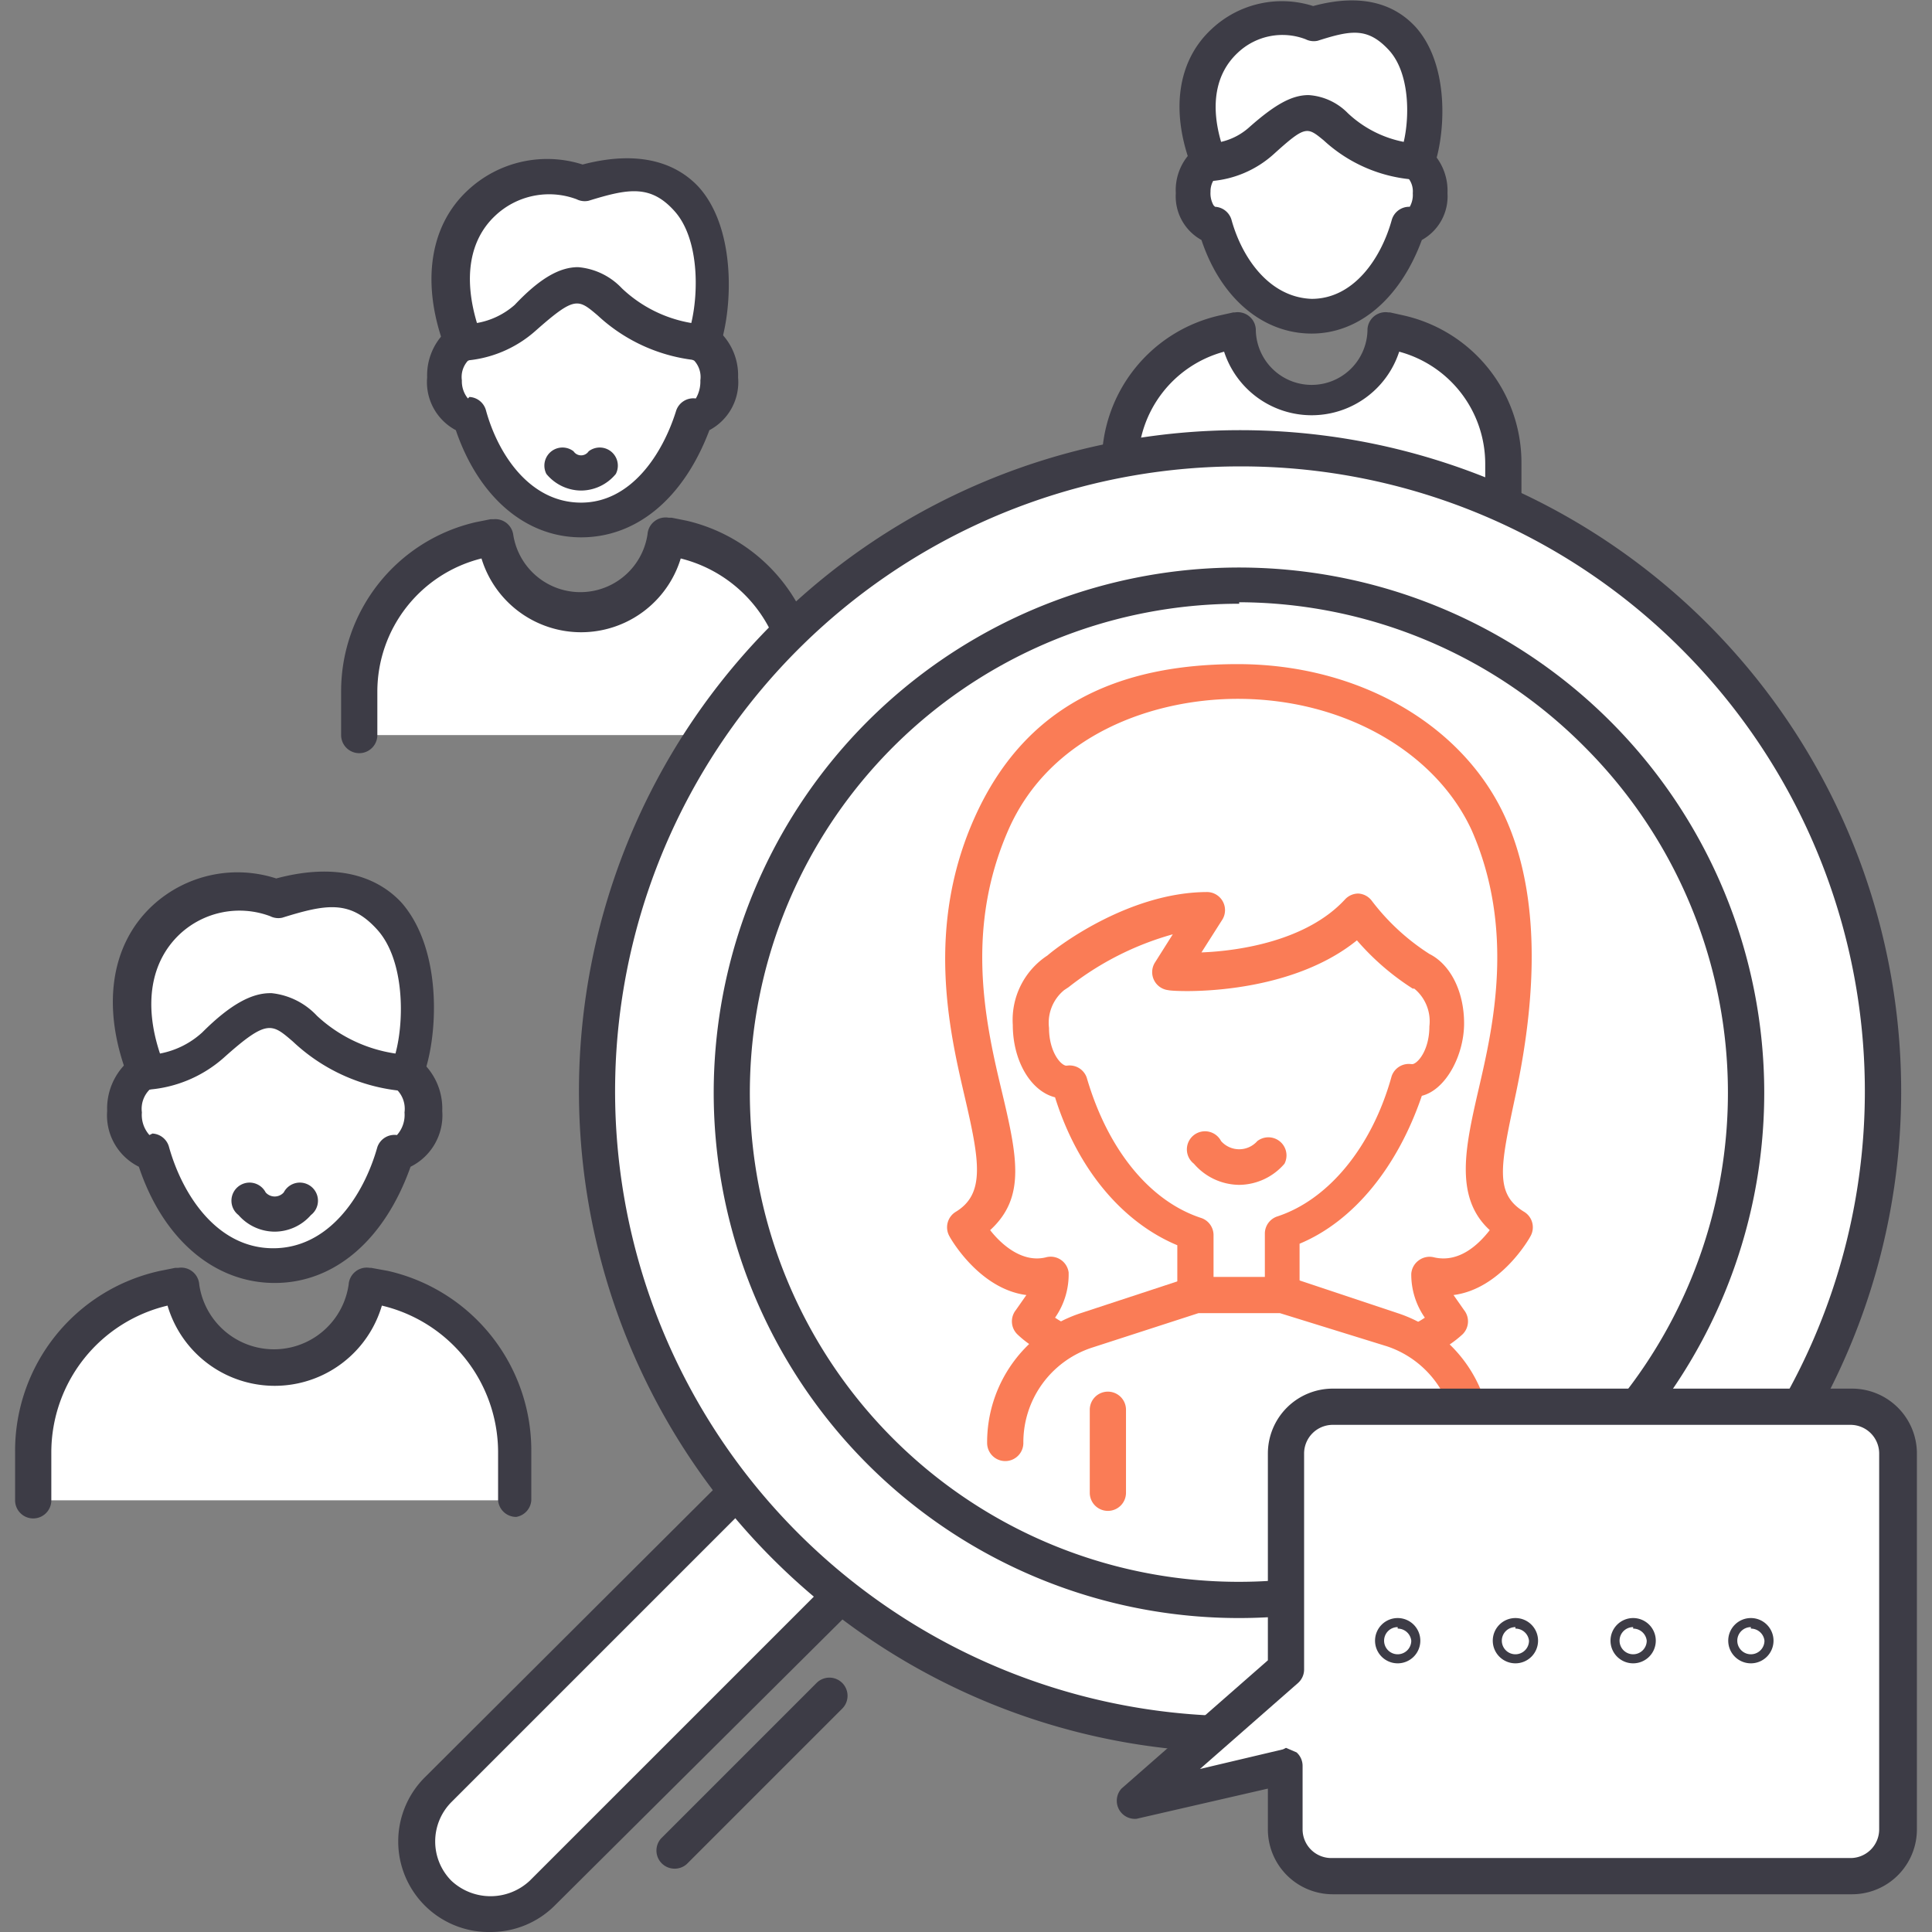
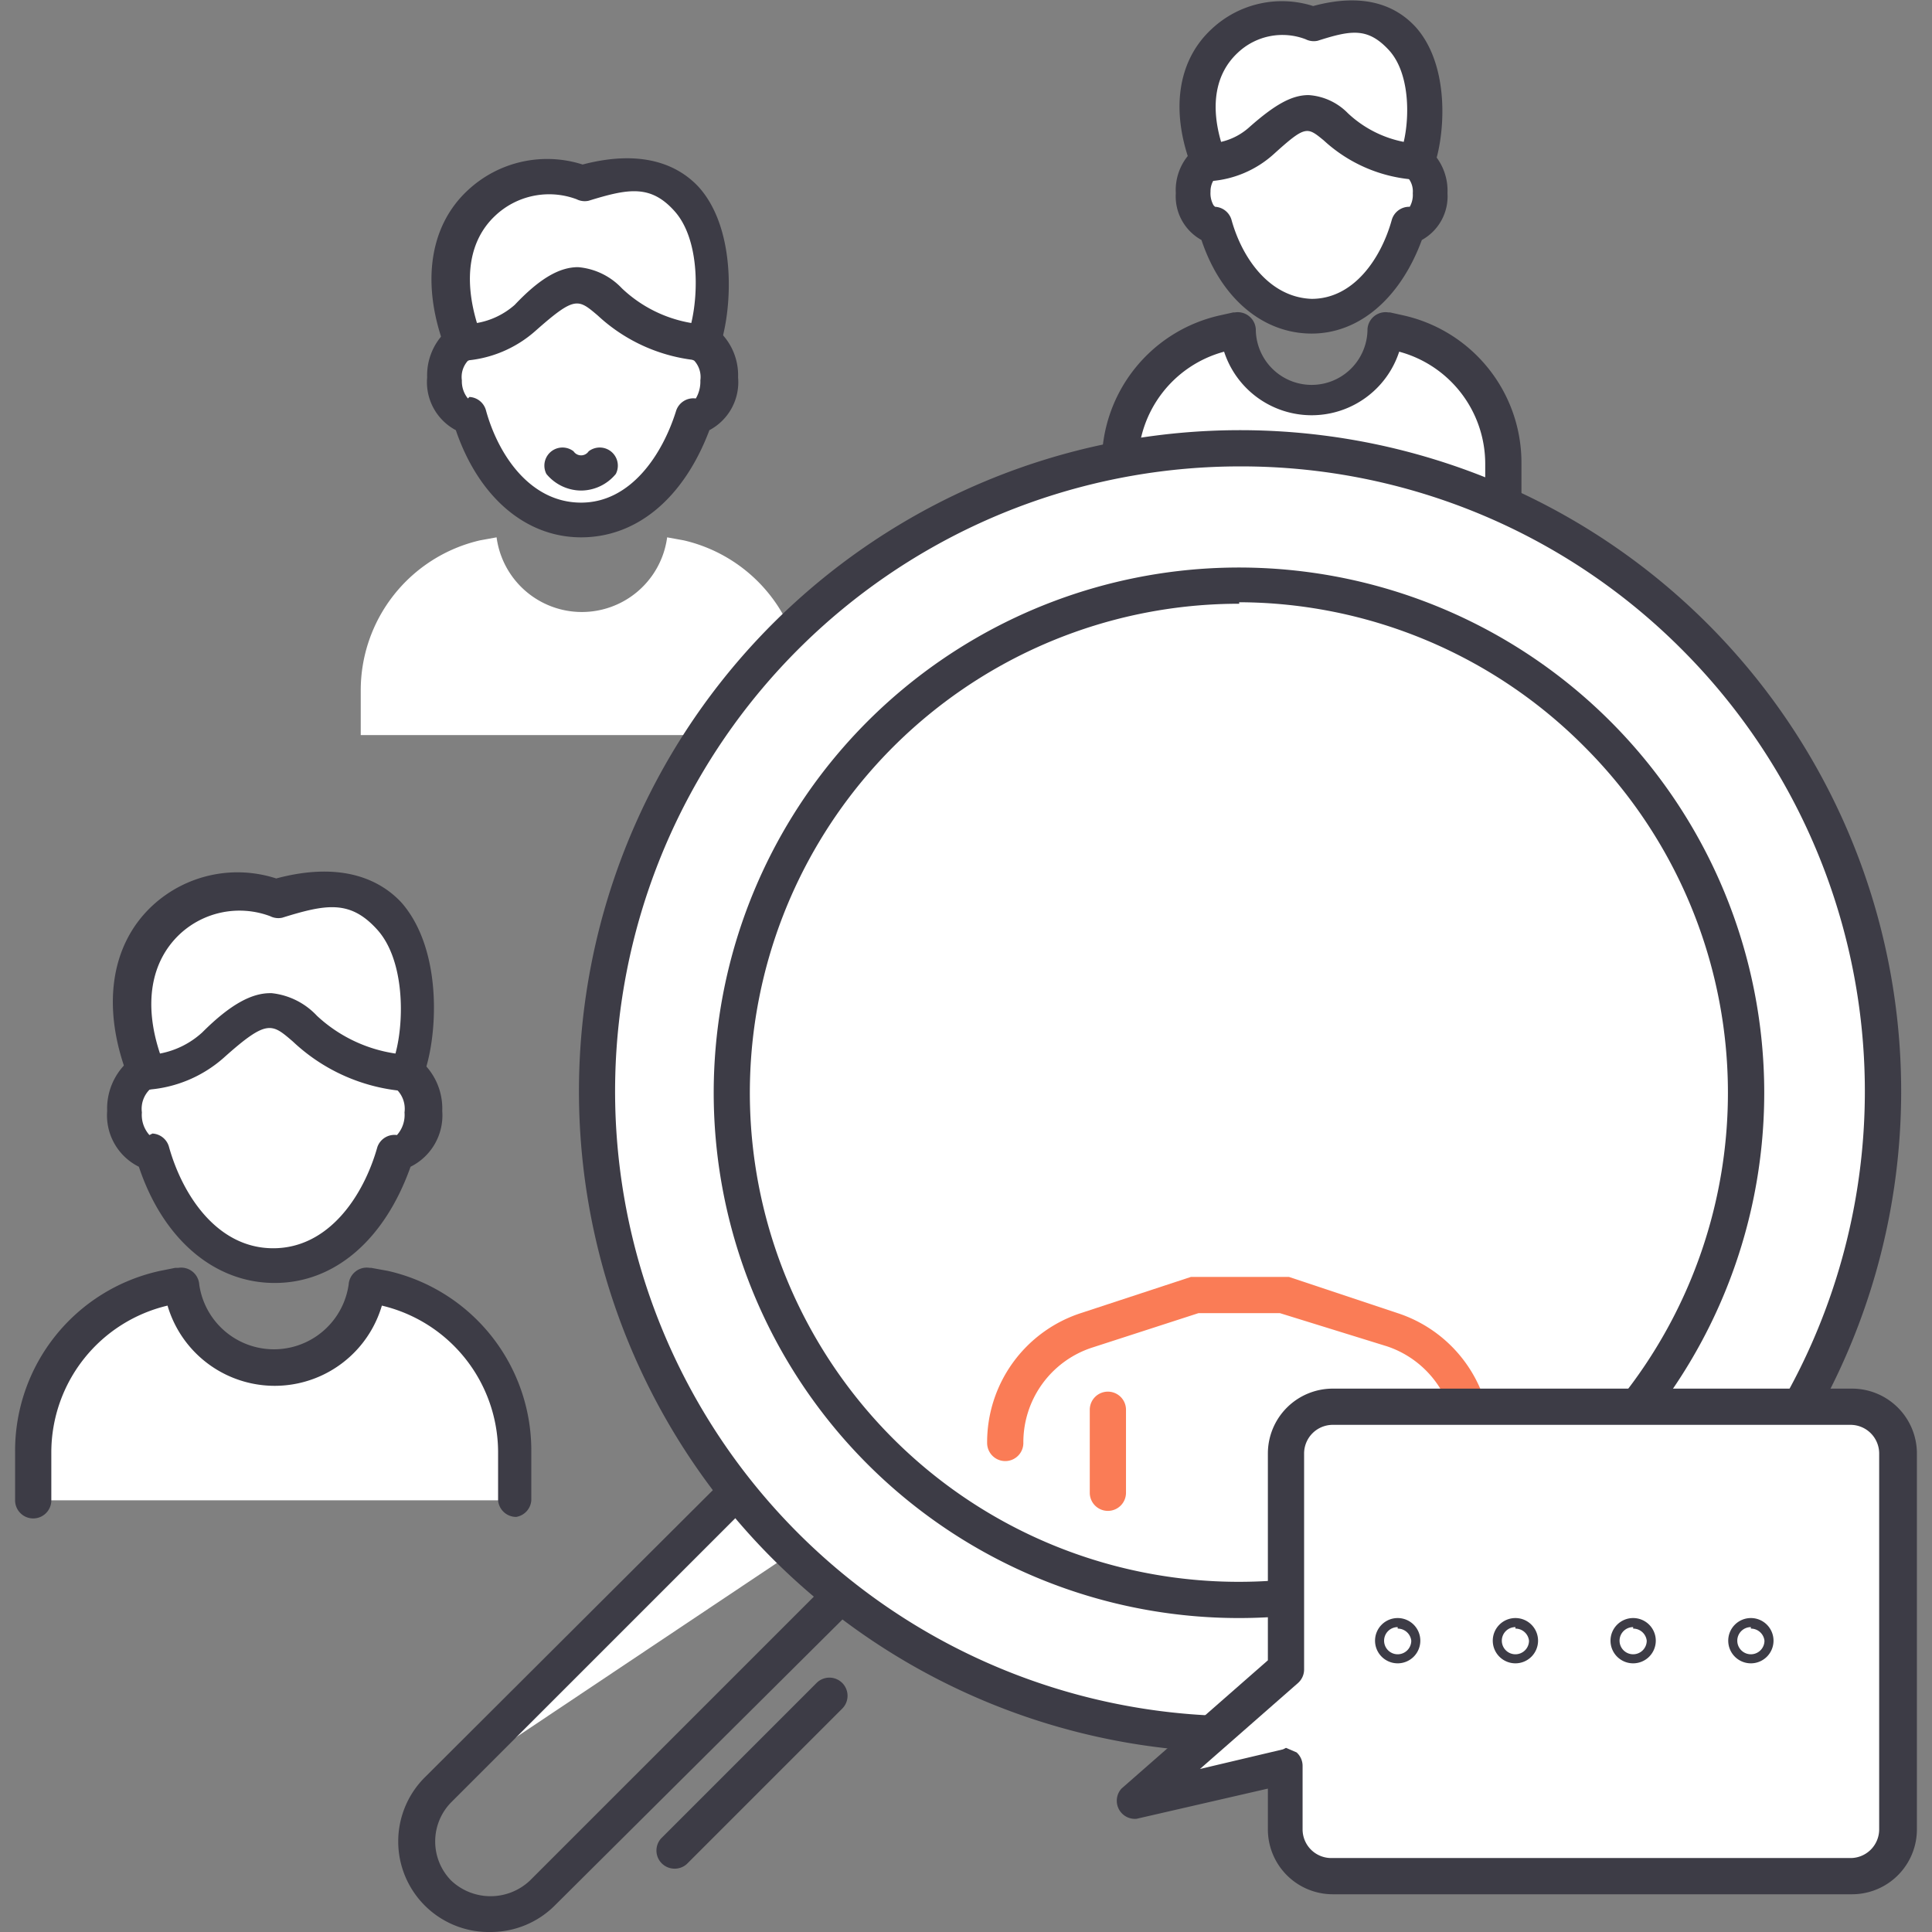
<svg xmlns="http://www.w3.org/2000/svg" id="Calque_1" data-name="Calque 1" viewBox="0 0 128 128">
  <rect x="0" y="0" width="128" height="128" fill="#808080" stroke="none" />
  <title>diagnostic-inbound-marketing-analyse-externe</title>
  <path d="M53.2,48.7V45.8a10.2,10.2,0,0,0-7.9-10l-1.1-.2a5.7,5.7,0,0,1-11.3,0l-1.1.2a10.2,10.2,0,0,0-7.9,10v2.9" style="fill:#fff" />
-   <path d="M53.2,49.9A1.2,1.2,0,0,1,52,48.7V45.8a9.1,9.1,0,0,0-6.9-8.8,6.9,6.9,0,0,1-13.2,0A9.1,9.1,0,0,0,25,45.8v2.9a1.2,1.2,0,0,1-2.4,0V45.8a11.5,11.5,0,0,1,8.9-11.2l1-.2h.2A1.2,1.2,0,0,1,34,35.4a4.5,4.5,0,0,0,8.9,0,1.2,1.2,0,0,1,1.4-1.1h.2l1,.2a11.4,11.4,0,0,1,8.8,11.2v2.9A1.2,1.2,0,0,1,53.2,49.9Z" style="fill:#3d3c46" />
  <path d="M46.5,22.7c-.3-4.3-2.6-8.1-7.7-8.3s-7.9,3.8-8.2,8.3a2.5,2.5,0,0,0-1.1,2.3c0,1.3.7,2.4,1.5,2.4h.1c1.1,3.8,3.7,7,7.4,7s6.3-3.2,7.4-7H46c.8,0,1.5-1.1,1.5-2.4A2.5,2.5,0,0,0,46.5,22.7Z" style="fill:#fff" />
  <path d="M38.5,35.6h0c-3.7,0-6.8-2.7-8.3-7.1a3.6,3.6,0,0,1-1.9-3.5,4,4,0,0,1,1.2-3c.6-5.5,4.2-9,9.4-8.8s8.3,3.5,8.8,8.8a4,4,0,0,1,1.2,3,3.6,3.6,0,0,1-1.9,3.5C45.3,33,42.2,35.6,38.5,35.6Zm-7.4-9.3a1.2,1.2,0,0,1,1.1.9c.8,2.9,2.9,6.1,6.3,6.1h0c3.3,0,5.4-3.2,6.3-6.1a1.2,1.2,0,0,1,1.3-.8,2.2,2.2,0,0,0,.3-1.2,1.6,1.6,0,0,0-.4-1.3,1.3,1.3,0,0,1-.7-1c-.1-1.6-.9-7-6.6-7.2s-6.9,5.4-7,7.2a1.2,1.2,0,0,1-.7,1,1.6,1.6,0,0,0-.4,1.3,1.8,1.8,0,0,0,.4,1.2Zm15.2,0h0Z" style="fill:#3d3c46" />
  <path d="M37.1,30.7a1.8,1.8,0,0,0,2.8,0" style="fill:#fff" />
  <path d="M38.5,32.5a3,3,0,0,1-2.3-1.1A1.2,1.2,0,0,1,38,29.9a.6.6,0,0,0,1,0,1.2,1.2,0,0,1,1.8,1.5A3,3,0,0,1,38.5,32.5Z" style="fill:#3d3c46" />
  <path d="M30.6,22.7c-3.4-8.9,4.1-12.4,8-10.6,9.6-2.9,9.2,7.6,8,10.6-8-.8-6-7-11.9-1.7A6.7,6.7,0,0,1,30.6,22.7Z" style="fill:#fff" />
  <path d="M46.6,23.9h-.1a11.3,11.3,0,0,1-6.9-3c-1.3-1.1-1.5-1.3-4.1,1a7.9,7.9,0,0,1-4.8,2,1.2,1.2,0,0,1-1.2-.8C27.9,18.9,28.4,15,31,12.6a7.7,7.7,0,0,1,7.6-1.7c4.2-1.1,6.5.2,7.7,1.5,2.6,2.9,2.2,8.5,1.3,10.8A1.2,1.2,0,0,1,46.6,23.9Zm-8.3-6.2a4.5,4.5,0,0,1,2.9,1.4,8.8,8.8,0,0,0,4.6,2.3c.5-2.1.5-5.6-1.1-7.4s-3.1-1.5-5.7-.7a1.2,1.2,0,0,1-.8-.1,5.2,5.2,0,0,0-5.4,1.1c-1.7,1.6-2.1,4.1-1.2,7.1a5.1,5.1,0,0,0,2.5-1.2C35.8,18.4,37.1,17.7,38.3,17.7Z" style="fill:#3d3c46" />
  <path d="M99.6,33.2V30.7A8.8,8.8,0,0,0,92.7,22l-1-.2a4.9,4.9,0,0,1-9.8,0L81,22a8.8,8.8,0,0,0-6.9,8.6v2.5" style="fill:#fff" />
  <path d="M99.6,34.4a1.2,1.2,0,0,1-1.2-1.2V30.7a7.7,7.7,0,0,0-5.7-7.4,6.1,6.1,0,0,1-11.6,0,7.7,7.7,0,0,0-5.7,7.4v2.5a1.2,1.2,0,1,1-2.4,0V30.7a10,10,0,0,1,7.8-9.8l.9-.2h.1a1.2,1.2,0,0,1,1.4,1.1,3.7,3.7,0,0,0,7.4,0,1.2,1.2,0,0,1,1.4-1.1h.1l.9.2a10,10,0,0,1,7.8,9.8v2.5A1.2,1.2,0,0,1,99.6,34.4Z" style="fill:#3d3c46" />
  <path d="M93.7,10.8c-.2-3.7-2.3-7-6.7-7.2S80.2,6.9,80,10.8a2.2,2.2,0,0,0-1,2c0,1.2.6,2.1,1.3,2.1h.1c.9,3.3,3.2,6,6.4,6s5.5-2.7,6.4-6h.1c.7,0,1.3-.9,1.3-2.1A2.2,2.2,0,0,0,93.7,10.8Z" style="fill:#fff" />
  <path d="M86.9,22.1h0c-3.2,0-6-2.3-7.3-6.2a3.3,3.3,0,0,1-1.7-3.1,3.6,3.6,0,0,1,1-2.7c.5-4.8,3.7-7.8,8.2-7.7s7.3,3.1,7.8,7.7a3.7,3.7,0,0,1,1,2.7,3.3,3.3,0,0,1-1.7,3.1C92.8,19.7,90.1,22.1,86.9,22.1Zm-6.4-8.4a1.2,1.2,0,0,1,1.1.9c.7,2.5,2.5,5.1,5.3,5.2h0c2.8,0,4.6-2.7,5.3-5.2a1.2,1.2,0,0,1,1.2-.9,1.6,1.6,0,0,0,.2-.9,1.4,1.4,0,0,0-.3-1,1.1,1.1,0,0,1-.7-1c-.1-1.8-.9-5.9-5.5-6s-5.8,4.6-5.9,6a1.2,1.2,0,0,1-.7,1,1.4,1.4,0,0,0-.3.9,1.6,1.6,0,0,0,.2.9Z" style="fill:#3d3c46" />
  <path d="M80.1,10.8C77.1,3.1,83.6.1,86.9,1.6c8.3-2.5,8,6.6,6.9,9.1-6.9-.7-5.2-6-10.2-1.5A5.8,5.8,0,0,1,80.1,10.8Z" style="fill:#fff" />
  <path d="M93.8,11.9h-.1a9.9,9.9,0,0,1-6-2.6c-1.1-.9-1.2-1-3.3.9a7,7,0,0,1-4.2,1.8,1.2,1.2,0,0,1-1.2-.8C77.5,7.4,78,4,80.3,1.9A6.8,6.8,0,0,1,87,.4c3.7-1,5.7.2,6.8,1.4,2.4,2.7,1.9,7.6,1.1,9.5A1.2,1.2,0,0,1,93.8,11.9ZM86.7,6.3a4,4,0,0,1,2.6,1.2A7.5,7.5,0,0,0,93,9.4c.4-1.7.4-4.6-1-6.1s-2.5-1.3-4.7-.6a1.2,1.2,0,0,1-.8-.1,4.3,4.3,0,0,0-4.5.9C80.5,4.9,80.2,7,80.9,9.4a4.2,4.2,0,0,0,1.9-1C84.5,6.9,85.6,6.3,86.7,6.3Z" style="fill:#3d3c46" />
  <path d="M34.2,99.4V96.2a11.1,11.1,0,0,0-8.6-10.9L24.3,85A6.2,6.2,0,0,1,12,85l-1.2.2A11.1,11.1,0,0,0,2.2,96.2v3.2" style="fill:#fff" />
  <path d="M34.2,100.5A1.2,1.2,0,0,1,33,99.4V96.2a10,10,0,0,0-7.7-9.7h0a7.4,7.4,0,0,1-14.2,0h0a10,10,0,0,0-7.7,9.7v3.2a1.2,1.2,0,0,1-2.4,0V96.2a12.2,12.2,0,0,1,9.6-12l1-.2h.2a1.2,1.2,0,0,1,1.4,1.1,5,5,0,0,0,9.9,0,1.2,1.2,0,0,1,1.4-1.1h.1l1.1.2a12.2,12.2,0,0,1,9.5,12v3.2A1.2,1.2,0,0,1,34.2,100.5Z" style="fill:#3d3c46" />
  <path d="M26.8,71.1c-.3-4.7-2.8-8.9-8.4-9s-8.6,4.2-8.9,9a2.7,2.7,0,0,0-1.2,2.6c0,1.5.7,2.7,1.7,2.7h.1c1.2,4.1,4,7.6,8.1,7.6s6.9-3.4,8.1-7.6h.1c.9,0,1.7-1.2,1.7-2.7A2.7,2.7,0,0,0,26.8,71.1Z" style="fill:#fff" />
  <path d="M18.2,85h0c-4,0-7.4-2.9-9-7.7a3.8,3.8,0,0,1-2.1-3.7,4.2,4.2,0,0,1,1.3-3.2c.6-6,4.5-9.6,10.1-9.5s9,3.8,9.5,9.5a4.2,4.2,0,0,1,1.3,3.2,3.8,3.8,0,0,1-2.1,3.7C25.5,82.1,22.2,85,18.2,85Zm-8.1-9.9a1.2,1.2,0,0,1,1.1.9c.9,3.2,3.2,6.7,6.9,6.7h0c3.7,0,6-3.5,6.9-6.7a1.2,1.2,0,0,1,1.3-.8,2,2,0,0,0,.5-1.5,1.8,1.8,0,0,0-.5-1.5,1.2,1.2,0,0,1-.7-1c-.1-1.8-1-7.7-7.3-7.9s-7.6,6-7.7,7.9a1.2,1.2,0,0,1-.7,1,1.8,1.8,0,0,0-.5,1.5,2,2,0,0,0,.5,1.5Zm16.5,0h0Z" style="fill:#3d3c46" />
  <path d="M16.7,79.7a2,2,0,0,0,3,0" style="fill:#fff" />
-   <path d="M18.2,81.6a3.2,3.2,0,0,1-2.4-1.1A1.2,1.2,0,1,1,17.6,79a.8.8,0,0,0,1.2,0,1.2,1.2,0,1,1,1.8,1.5A3.2,3.2,0,0,1,18.2,81.6Z" style="fill:#3d3c46" />
  <path d="M9.6,71.1c-3.7-9.7,4.5-13.5,8.7-11.5,10.5-3.2,10,8.3,8.7,11.5-8.7-.9-6.5-7.6-12.9-1.8A7.3,7.3,0,0,1,9.6,71.1Z" style="fill:#fff" />
  <path d="M27,72.3h-.1A12.2,12.2,0,0,1,19.4,69c-1.4-1.2-1.7-1.5-4.6,1.1a8.5,8.5,0,0,1-5.1,2.1,1.2,1.2,0,0,1-1.2-.8c-1.8-4.6-1.2-8.8,1.6-11.4a8.3,8.3,0,0,1,8.2-1.8c4.5-1.2,7,.2,8.3,1.6,2.8,3.2,2.4,9.1,1.4,11.6A1.2,1.2,0,0,1,27,72.3Zm-9-6.5a4.8,4.8,0,0,1,3,1.5,9.7,9.7,0,0,0,5.2,2.5c.6-2.2.6-6.2-1.2-8.2s-3.4-1.7-6.3-.8a1.2,1.2,0,0,1-.8-.1,5.8,5.8,0,0,0-6,1.2c-1.9,1.8-2.4,4.6-1.3,7.9a5.7,5.7,0,0,0,2.8-1.4C15.3,66.5,16.7,65.8,17.9,65.8Z" style="fill:#3d3c46" />
-   <path d="M63.8,83.8,29.1,118.5a4.9,4.9,0,0,0,6.9,6.9L70.7,90.7Z" style="fill:#fff" />
+   <path d="M63.8,83.8,29.1,118.5L70.7,90.7Z" style="fill:#fff" />
  <path d="M32.5,128a6,6,0,0,1-4.3-10.3L63,83a1.2,1.2,0,0,1,1.7,0l6.9,6.9a1.2,1.2,0,0,1,0,1.7L36.8,126.2A6,6,0,0,1,32.5,128ZM63.8,85.5,29.9,119.4a3.7,3.7,0,0,0,0,5.2,3.8,3.8,0,0,0,5.2,0L69,90.7Z" style="fill:#3d3c46" />
  <circle cx="82.1" cy="72.4" r="42.6" transform="translate(-27.1 79.2) rotate(-45)" style="fill:#fff" />
  <path d="M82.1,116.1a43.8,43.8,0,1,1,31-12.8h0A43.7,43.7,0,0,1,82.1,116.1Zm0-85.2a41.4,41.4,0,1,0,29.3,12.1A41.2,41.2,0,0,0,82.1,30.9Zm30.1,71.6h0Z" style="fill:#3d3c46" />
  <path d="M105.9,48.6a33.6,33.6,0,1,1-47.6,0,33.6,33.6,0,0,1,47.6,0" style="fill:#fff" />
  <path d="M82.1,107.2a34.8,34.8,0,1,1,24.6-59.4h0a34.8,34.8,0,0,1-24.6,59.4Zm0-67.2a32.4,32.4,0,1,0,22.9,9.5A32.4,32.4,0,0,0,82.1,39.9Z" style="fill:#3d3c46" />
  <path d="M98.5,54.6c-5.4-12.3-27.2-12.9-32.9,0S70,77.7,63.9,81.3c0,0,2.2,4,5.7,3.2a4.8,4.8,0,0,1-1.3,3c4.6,4.6,23,4.6,27.7,0a4.8,4.8,0,0,1-1.3-3c3.4.8,5.7-3.2,5.7-3.2C94.2,77.7,104.3,67.7,98.5,54.6Z" style="fill:#fff" />
-   <path d="M82.1,92.1c-6.1,0-12.1-1.2-14.7-3.7a1.2,1.2,0,0,1-.1-1.6l.7-1c-3.1-.4-5-3.7-5.1-3.9a1.2,1.2,0,0,1,.4-1.6c2-1.2,1.6-3.4.6-7.7s-2.6-11.2.7-18.5S74,44,82,44h0c8,0,14.9,4,17.7,10.1s1.7,13.8.7,18.5-1.4,6.5.6,7.7a1.2,1.2,0,0,1,.4,1.6c-.1.2-2,3.5-5.1,3.9l.7,1a1.2,1.2,0,0,1-.1,1.6C94.2,90.9,88.2,92.1,82.1,92.1ZM69.9,87.3c4.9,3.3,19.6,3.3,24.5,0a5,5,0,0,1-.9-2.9,1.2,1.2,0,0,1,.5-.9,1.2,1.2,0,0,1,1-.2c1.7.4,3-.9,3.7-1.8-2.4-2.2-1.6-5.6-.7-9.5s2.4-10.4-.5-17h0C95.1,49.8,89,46.3,82,46.3h0c-5.5,0-12.4,2.3-15.2,8.7s-1.6,12.4-.5,17,1.7,7.3-.7,9.5c.7.9,2.1,2.2,3.7,1.8a1.2,1.2,0,0,1,1.5,1A5,5,0,0,1,69.9,87.3Z" style="fill:#fa7c56" />
  <path d="M94.2,64.3A15.8,15.8,0,0,1,90,60.4c-4.2,4.5-12.5,3.9-12.5,3.9l2.6-4c-5.1,0-10,4-10,4s-1.7,1.9-1.7,3.6,1,3.7,2.3,3.7h.2c1.4,4.7,4.3,8.8,8.4,10.1v5.1H85V81.7c4.1-1.3,7-5.4,8.4-10.1h.2c1.3,0,2.3-1.7,2.3-3.7S95.2,64.7,94.2,64.3Z" style="fill:#fff" />
-   <path d="M85,88H79.2A1.2,1.2,0,0,1,78,86.8V82.5c-3.6-1.5-6.6-5-8.1-9.8-1.6-.4-2.8-2.4-2.8-4.8a5.1,5.1,0,0,1,2.3-4.6c.8-.7,5.5-4.2,10.6-4.2h0a1.2,1.2,0,0,1,1,1.8l-1.4,2.2c2.6-.1,7-.8,9.5-3.5a1.2,1.2,0,0,1,.9-.4,1.2,1.2,0,0,1,.9.5,14.8,14.8,0,0,0,3.8,3.5c1.4.7,2.3,2.5,2.3,4.6s-1.2,4.4-2.8,4.8c-1.6,4.7-4.5,8.3-8.1,9.8v4.3A1.2,1.2,0,0,1,85,88Zm-4.6-2.4h3.4V81.7a1.2,1.2,0,0,1,.8-1.1c3.4-1.1,6.3-4.6,7.6-9.3a1.2,1.2,0,0,1,1.3-.8h.1c.4-.1,1.1-1,1.1-2.5a2.8,2.8,0,0,0-1-2.5h-.1a16.8,16.8,0,0,1-3.7-3.2c-4.7,3.8-12.2,3.4-12.5,3.3a1.2,1.2,0,0,1-.9-1.8l1.2-1.9a19.7,19.7,0,0,0-6.9,3.5l-.3.2a2.8,2.8,0,0,0-1,2.5c0,1.5.7,2.4,1.1,2.5h.1a1.2,1.2,0,0,1,1.3.8c1.4,4.8,4.2,8.2,7.6,9.3a1.2,1.2,0,0,1,.8,1.1ZM93.8,70.4h0Z" style="fill:#fa7c56" />
-   <path d="M82.1,78.5a4,4,0,0,1-3-1.4,1.2,1.2,0,1,1,1.8-1.5,1.6,1.6,0,0,0,2.4,0,1.2,1.2,0,0,1,1.8,1.5A4,4,0,0,1,82.1,78.5Z" style="fill:#fa7c56" />
  <path d="M97.6,95.6a7.8,7.8,0,0,0-5.4-7.4L85,85.8H79.2l-7.3,2.4a7.8,7.8,0,0,0-5.4,7.4" style="fill:#fff" />
  <path d="M97.6,96.7a1.2,1.2,0,0,1-1.2-1.2,6.6,6.6,0,0,0-4.5-6.3L84.8,87H79.4l-7.1,2.3a6.6,6.6,0,0,0-4.5,6.3,1.2,1.2,0,0,1-2.4,0A9,9,0,0,1,71.6,87l7.3-2.4h6.5L92.6,87a9,9,0,0,1,6.2,8.5A1.2,1.2,0,0,1,97.6,96.7Z" style="fill:#fa7c56" />
  <path d="M73.4,100.1a1.2,1.2,0,0,1-1.2-1.2V93.4a1.2,1.2,0,0,1,2.4,0v5.5A1.2,1.2,0,0,1,73.4,100.1Z" style="fill:#fa7c56" />
  <path d="M90.8,100.1a1.2,1.2,0,0,1-1.2-1.2V93.4a1.2,1.2,0,0,1,2.4,0v5.5A1.2,1.2,0,0,1,90.8,100.1Z" style="fill:#3d3c46" />
  <path d="M122.7,93.1H88.3a3.1,3.1,0,0,0-3.1,3.1v14.3L75,119.4,85.2,117v4.2a3.1,3.1,0,0,0,3.1,3.1h34.4a3.1,3.1,0,0,0,3.1-3.1V96.3A3.1,3.1,0,0,0,122.7,93.1Z" style="fill:#fff" />
  <path d="M122.7,125.5H88.3a4.3,4.3,0,0,1-4.3-4.3v-2.7l-8.7,2a1.2,1.2,0,0,1-1-2L84,110V96.3A4.3,4.3,0,0,1,88.3,92h34.4a4.3,4.3,0,0,1,4.3,4.3v24.9A4.3,4.3,0,0,1,122.7,125.5Zm-37.5-9.7.7.3a1.2,1.2,0,0,1,.4.9v4.2a1.9,1.9,0,0,0,1.9,1.9h34.4a1.9,1.9,0,0,0,1.9-1.9V96.3a1.9,1.9,0,0,0-1.9-1.9H88.3a1.9,1.9,0,0,0-1.9,1.9v14.3a1.2,1.2,0,0,1-.4.9l-6.5,5.7,5.5-1.3Z" style="fill:#3d3c46" />
  <path d="M92.6,110.2a1.5,1.5,0,1,1,1.5-1.5A1.5,1.5,0,0,1,92.6,110.2Zm0-2.4a.9.9,0,1,0,.9.9A.9.9,0,0,0,92.6,107.9Z" style="fill:#3d3c46" />
  <path d="M100.4,110.2a1.5,1.5,0,1,1,1.5-1.5A1.5,1.5,0,0,1,100.4,110.2Zm0-2.4a.9.9,0,1,0,.9.9A.9.9,0,0,0,100.4,107.9Z" style="fill:#3d3c46" />
  <path d="M108.2,110.2a1.5,1.5,0,1,1,1.5-1.5A1.5,1.5,0,0,1,108.2,110.2Zm0-2.4a.9.9,0,1,0,.9.9A.9.9,0,0,0,108.2,107.9Z" style="fill:#3d3c46" />
  <path d="M116,110.2a1.5,1.5,0,1,1,1.5-1.5A1.5,1.5,0,0,1,116,110.2Zm0-2.4a.9.9,0,1,0,.9.9A.9.9,0,0,0,116,107.9Z" style="fill:#3d3c46" />
  <path d="M44.6,123.8a1.2,1.2,0,0,1-.8-2l10.3-10.3a1.2,1.2,0,0,1,1.7,1.7L45.5,123.5A1.2,1.2,0,0,1,44.6,123.8Z" style="fill:#3d3c46" />
</svg>